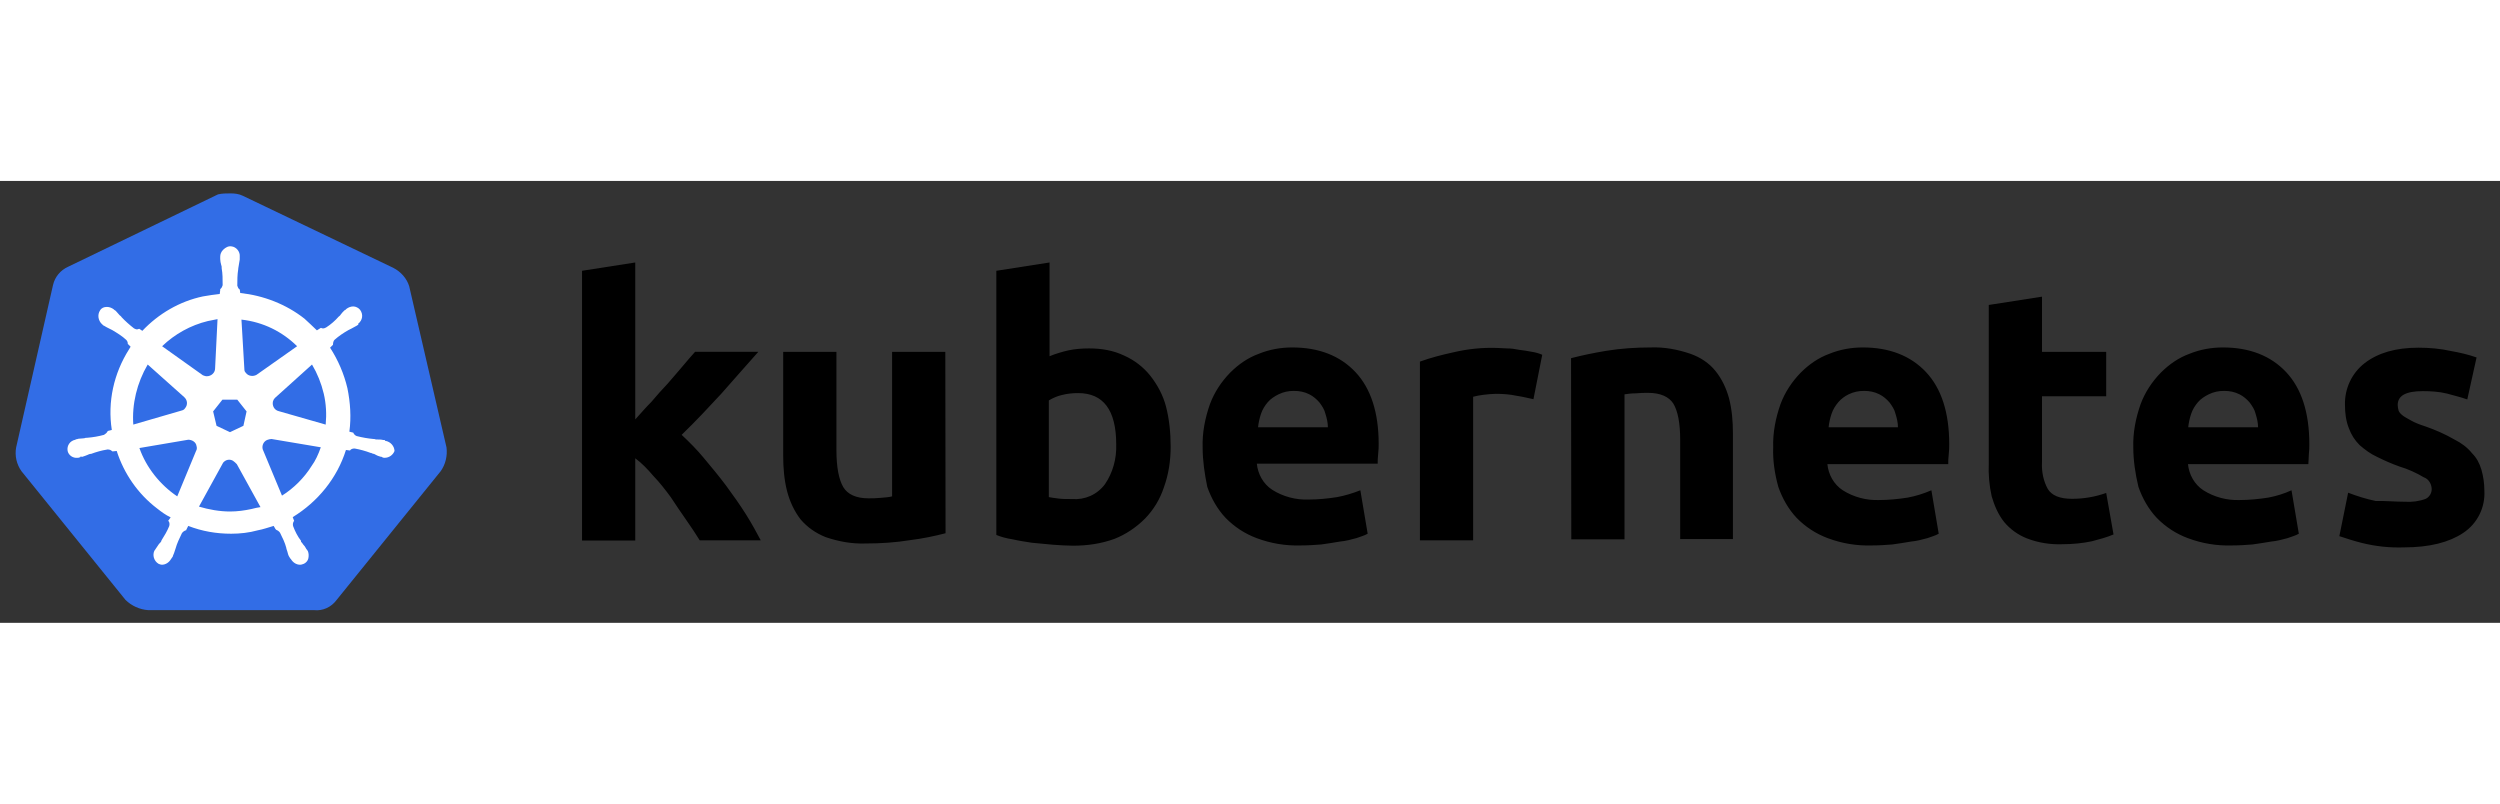
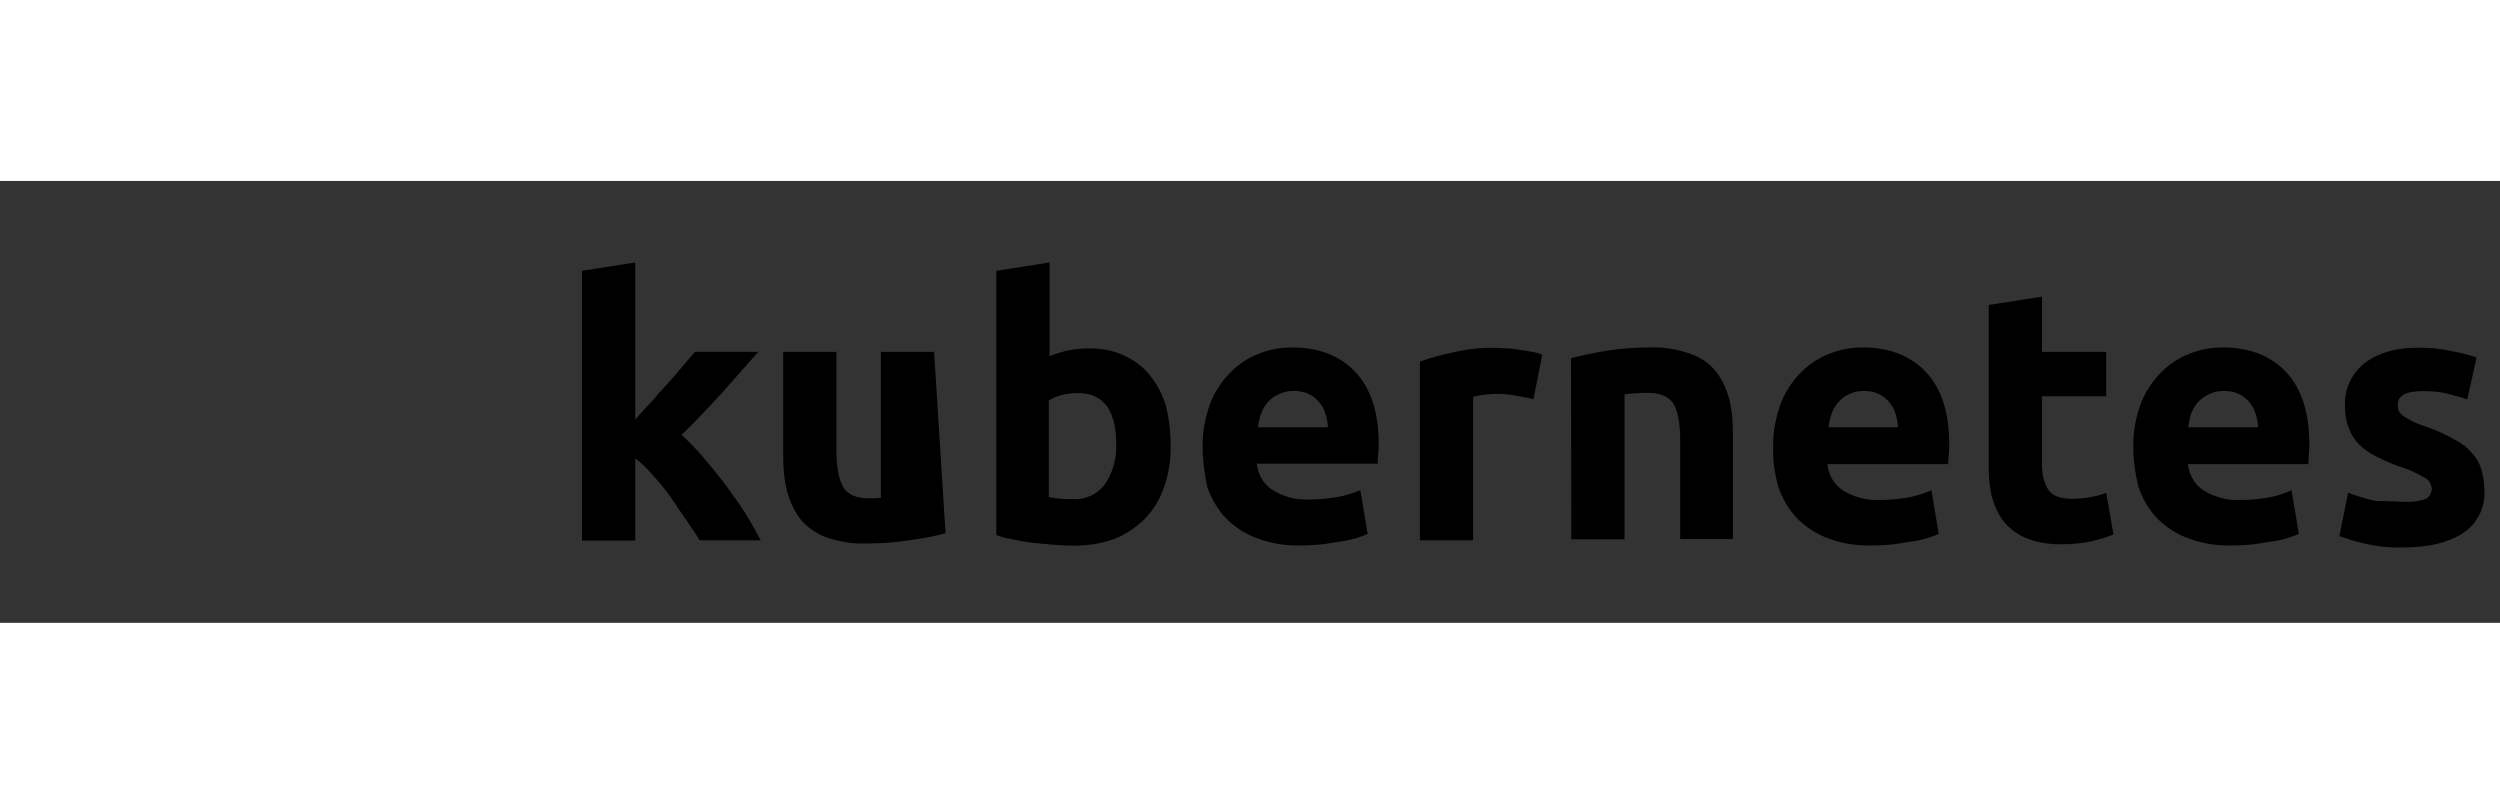
<svg xmlns="http://www.w3.org/2000/svg" version="1.1" id="svg10488" x="0px" y="0px" viewBox="0 0 1024 181" width="1032.18" height="331.855" style="enable-background:new 0 0 1024 181;" xml:space="preserve">
  <rect x="0" y="0" width="1024" height="181" fill="#333333" stroke="none" />
  <style type="text/css">
	.st0{fill:#326DE6;}
	.st1{fill:#FFFFFF;}
</style>
-   <path id="path10349" class="st0" d="M167.6,43.1c-1-3.2-3.4-5.9-6.5-7.5L99.5,6.1c-1.6-0.8-3.4-1-5.1-1c-1.6,0-3.4,0-5.1,0.4  L27.8,35.2c-3,1.4-5.3,4-6.1,7.5L6.6,109.2c-0.6,3.4,0.2,6.9,2.2,9.7l42.6,52.7c2.4,2.4,5.9,4,9.3,4.2h67.9c3.6,0.4,7.1-1.2,9.3-4.2  l42.6-52.7c2-2.8,2.8-6.3,2.4-9.7L167.6,43.1L167.6,43.1z" />
-   <path id="path10351" class="st1" d="M158.1,106.5L158.1,106.5c-0.2,0-0.4,0-0.4-0.2s-0.4-0.2-0.8-0.2c-0.8-0.2-1.6-0.2-2.4-0.2  c-0.4,0-0.8,0-1.2-0.2H153c-2.2-0.2-4.6-0.6-6.9-1.2c-0.6-0.2-1.2-0.8-1.4-1.4c0.2,0,0,0,0,0l0,0l-1.6-0.4  c0.8-5.9,0.4-11.9-0.8-17.8c-1.4-5.9-3.8-11.5-7.1-16.6l1.2-1.2l0,0v-0.2c0-0.6,0.2-1.4,0.6-1.8c1.8-1.6,3.6-2.8,5.7-4l0,0  c0.4-0.2,0.8-0.4,1.2-0.6c0.8-0.4,1.4-0.8,2.2-1.2c0.2-0.2,0.4-0.2,0.6-0.4c0.2-0.2,0-0.2,0-0.4l0,0c1.8-1.4,2.2-3.8,0.8-5.7  c-0.6-0.8-1.8-1.4-2.8-1.4c-1,0-2,0.4-2.8,1l0,0l-0.2,0.2c-0.2,0.2-0.4,0.4-0.6,0.4c-0.6,0.6-1.2,1.2-1.6,1.8  c-0.2,0.4-0.6,0.6-0.8,0.8l0,0c-1.4,1.6-3.2,3.2-5.1,4.4c-0.4,0.2-0.8,0.4-1.2,0.4c-0.2,0-0.6,0-0.8-0.2h-0.2l-1.6,1  c-1.6-1.6-3.4-3.2-5.1-4.8c-7.5-5.9-16.8-9.5-26.3-10.5l-0.2-1.6l0,0v0.2c-0.6-0.4-0.8-1-1-1.6c0-2.2,0-4.4,0.4-6.9v-0.2  c0-0.4,0.2-0.8,0.2-1.2c0.2-0.8,0.2-1.6,0.4-2.4V31l0,0c0.2-2-1.4-4-3.4-4.2c-1.2-0.2-2.4,0.4-3.4,1.4C90.6,29,90.2,30,90.2,31l0,0  v1c0,0.8,0.2,1.6,0.4,2.4c0.2,0.4,0.2,0.8,0.2,1.2v0.2c0.4,2.2,0.4,4.4,0.4,6.9c-0.2,0.6-0.4,1.2-1,1.6v0.4l0,0L90,46.3  c-2.2,0.2-4.4,0.6-6.9,1c-9.5,2-18.2,7.1-24.8,14.1l-1.2-0.8h-0.2c-0.2,0-0.4,0.2-0.8,0.2c-0.4,0-0.8-0.2-1.2-0.4  c-1.8-1.4-3.6-3-5.1-4.6l0,0c-0.2-0.4-0.6-0.6-0.8-0.8c-0.6-0.6-1-1.2-1.6-1.8C47.2,53,47,53,46.8,52.8c-0.2-0.2-0.2-0.2-0.2-0.2  l0,0c-0.8-0.6-1.8-1-2.8-1c-1.2,0-2.2,0.4-2.8,1.4c-1.2,1.8-0.8,4.2,0.8,5.7l0,0c0.2,0,0.2,0.2,0.2,0.2s0.4,0.4,0.6,0.4  c0.6,0.4,1.4,0.8,2.2,1.2c0.4,0.2,0.8,0.4,1.2,0.6l0,0c2,1.2,4,2.4,5.7,4c0.4,0.4,0.8,1.2,0.6,1.8v-0.2l0,0l1.2,1.2  c-0.2,0.4-0.4,0.6-0.6,1c-6.3,9.9-8.9,21.6-7.1,33.1l-1.6,0.4l0,0c0,0.2-0.2,0.2-0.2,0.2c-0.2,0.6-0.8,1-1.4,1.4  c-2.2,0.6-4.4,1-6.9,1.2l0,0c-0.4,0-0.8,0-1.2,0.2c-0.8,0-1.6,0.2-2.4,0.2c-0.2,0-0.4,0.2-0.8,0.2c-0.2,0-0.2,0-0.4,0.2l0,0  c-2.2,0.4-3.6,2.4-3.2,4.6l0,0c0.4,1.8,2.2,3,4,2.8c0.4,0,0.6,0,1-0.2l0,0c0.2,0,0.2,0,0.2-0.2c0-0.2,0.6,0,0.8,0  c0.8-0.2,1.6-0.6,2.2-0.8c0.4-0.2,0.8-0.4,1.2-0.4h0.2c2.2-0.8,4.2-1.4,6.7-1.8h0.2c0.6,0,1.2,0.2,1.6,0.6c0.2,0,0.2,0.2,0.2,0.2  l0,0l1.8-0.2c3,9.3,8.7,17.6,16.6,23.6c1.8,1.4,3.4,2.6,5.5,3.6l-1,1.4l0,0c0,0.2,0.2,0.2,0.2,0.2c0.4,0.6,0.4,1.4,0.2,2  c-0.8,2-2,4-3.2,5.9v0.2c-0.2,0.4-0.4,0.6-0.8,1c-0.4,0.4-0.8,1.2-1.4,2c-0.2,0.2-0.2,0.4-0.4,0.6c0,0,0,0.2-0.2,0.2l0,0  c-1,2-0.2,4.4,1.6,5.5c0.4,0.2,1,0.4,1.4,0.4c1.6,0,3-1,3.8-2.4l0,0c0,0,0-0.2,0.2-0.2c0-0.2,0.2-0.4,0.4-0.6  c0.2-0.8,0.6-1.4,0.8-2.2l0.4-1.2l0,0c0.6-2.2,1.6-4.2,2.6-6.3c0.4-0.6,1-1,1.6-1.2c0.2,0,0.2,0,0.2-0.2l0,0l0.8-1.6  c5.7,2.2,11.5,3.2,17.6,3.2c3.6,0,7.3-0.4,10.9-1.4c2.2-0.4,4.4-1.2,6.5-1.8l0.8,1.4l0,0c0.2,0,0.2,0,0.2,0.2  c0.6,0.2,1.2,0.6,1.6,1.2c1,2,2,4,2.6,6.3v0.2l0.4,1.2c0.2,0.8,0.4,1.6,0.8,2.2c0.2,0.2,0.2,0.4,0.4,0.6c0,0,0,0.2,0.2,0.2l0,0  c0.8,1.4,2.2,2.4,3.8,2.4c0.6,0,1-0.2,1.6-0.4c0.8-0.4,1.6-1.2,1.8-2.2c0.2-1,0.2-2-0.2-3l0,0c0-0.2-0.2-0.2-0.2-0.2  c0-0.2-0.2-0.4-0.4-0.6c-0.4-0.8-0.8-1.4-1.4-2c-0.2-0.4-0.4-0.6-0.8-1v-0.4c-1.4-1.8-2.4-3.8-3.2-5.9c-0.2-0.6-0.2-1.4,0.2-2  c0-0.2,0.2-0.2,0.2-0.2l0,0l-0.6-1.6c10.3-6.3,18.2-16,21.8-27.5l1.6,0.2l0,0c0.2,0,0.2-0.2,0.2-0.2c0.4-0.4,1-0.6,1.6-0.6h0.2  c2.2,0.4,4.4,1,6.5,1.8h0.2c0.4,0.2,0.8,0.4,1.2,0.4c0.8,0.4,1.4,0.8,2.2,1c0.2,0,0.4,0.2,0.8,0.2c0.2,0,0.2,0,0.4,0.2l0,0  c0.4,0.2,0.6,0.2,1,0.2c1.8,0,3.4-1.2,4-2.8C161.5,108.5,159.9,106.9,158.1,106.5L158.1,106.5z M99.7,100.3l-5.5,2.6l-5.5-2.6  l-1.4-5.9l3.8-4.8h6.1l3.8,4.8L99.7,100.3z M132.6,87.1c1,4.2,1.2,8.5,0.8,12.7l-19.2-5.5l0,0c-1.8-0.4-2.8-2.2-2.4-4  c0.2-0.6,0.4-1,0.8-1.4l15.2-13.7C130,78.9,131.6,82.9,132.6,87.1z M121.7,67.7l-16.6,11.7c-1.4,0.8-3.4,0.6-4.4-0.8  c-0.4-0.4-0.6-0.8-0.6-1.4l-1.2-20.4C107.8,57.8,115.6,61.7,121.7,67.7C121.7,67.7,121.7,67.7,121.7,67.7z M85.1,57.4l4-0.8l-1,20.2  l0,0c0,1.8-1.6,3.2-3.4,3.2c-0.6,0-1-0.2-1.6-0.4L66.4,67.7C71.6,62.7,78.1,59.1,85.1,57.4z M60.5,75.2l14.9,13.3l0,0  c1.4,1.2,1.6,3.2,0.4,4.6c-0.4,0.6-0.8,0.8-1.6,1l-19.6,5.7C54,91.4,56.1,82.7,60.5,75.2z M57.1,109.4l20-3.4c1.6,0,3.2,1,3.4,2.6  c0.2,0.6,0.2,1.4-0.2,2l0,0l-7.7,18.6C65.6,124.5,59.9,117.4,57.1,109.4z M102.9,134.4c-2.8,0.6-5.7,1-8.7,1c-4.2,0-8.7-0.8-12.7-2  l9.9-18c1-1.2,2.6-1.6,4-0.8c0.6,0.4,1,0.8,1.6,1.4l0,0l9.7,17.6C105.5,133.8,104.3,134,102.9,134.4z M127.6,116.8  c-3,4.8-7.3,9.1-12.1,12.1l-7.9-19c-0.4-1.6,0.4-3.2,1.8-3.8c0.6-0.2,1.2-0.4,1.8-0.4l20.2,3.4C130.4,112,129.2,114.6,127.6,116.8z" />
-   <path id="path3003" d="M985.1,131.4c2.8,0.2,5.9-0.2,8.5-1.2c1.6-0.8,2.6-2.6,2.4-4.4c-0.2-2-1.4-3.8-3.2-4.4  c-3-1.8-6.5-3.4-9.9-4.4c-3.4-1.2-6.5-2.6-9.3-4c-2.6-1.2-4.8-2.8-7.1-4.8c-2-2-3.4-4.2-4.4-6.9c-1.2-3-1.6-6.3-1.6-9.5  c-0.2-6.7,2.8-13.1,8.1-17.2c5.5-4.2,12.7-6.3,22-6.3c4.4,0,9.1,0.4,13.5,1.4c3.4,0.6,6.9,1.4,10.3,2.6l-3.8,17.2  c-2.8-1-5.5-1.6-8.3-2.4c-3.2-0.8-6.7-1-9.9-1c-6.9,0-10.3,1.8-10.3,5.7c0,0.8,0.2,1.6,0.4,2.4c0.4,0.8,1,1.4,1.8,2  c0.8,0.6,2,1.2,3.4,2c1.4,0.8,3.4,1.6,5.9,2.4c4,1.4,8.1,3.2,11.7,5.3c2.8,1.4,5.3,3.2,7.3,5.7c1.8,1.8,3,4,3.8,6.7  c0.8,2.8,1.2,5.7,1.2,8.5c0.4,6.9-2.8,13.5-8.7,17.4c-5.7,3.8-13.7,5.9-24.2,5.9c-5.9,0.2-11.5-0.4-17.2-1.8  c-3.2-0.8-6.3-1.8-9.3-2.8l3.6-17.8c3.6,1.4,7.5,2.6,11.3,3.4C977.2,131,981,131.4,985.1,131.4 M873.8,109.2c-0.2-6.1,1-12.1,3-17.8  c1.8-4.8,4.6-9.1,8.3-12.9c3.4-3.4,7.3-6.1,11.7-7.7c4.4-1.8,9.1-2.6,13.7-2.6c10.9,0,19.6,3.4,25.9,10.1c6.3,6.7,9.5,16.6,9.5,29.5  c0,1.2,0,2.6-0.2,4.2c0,1.6-0.2,2.8-0.2,4h-49.3c0.4,4.2,2.6,8.3,6.3,10.7c4.4,2.8,9.7,4.2,14.9,4c3.8,0,7.9-0.4,11.7-1  c3.2-0.6,6.5-1.6,9.5-3l3,17.8c-1.4,0.8-3,1.2-4.6,1.8c-2.2,0.6-4.4,1.2-6.7,1.4c-2.4,0.4-4.8,0.8-7.7,1.2c-2.6,0.2-5.5,0.4-8.3,0.4  c-6.3,0.2-12.3-0.8-18.2-3c-4.8-1.8-9.1-4.6-12.7-8.3c-3.4-3.6-5.9-8.1-7.5-12.7C874.6,119.9,873.8,114.4,873.8,109.2 M924.9,100.9  c0-1.8-0.4-3.6-1-5.5c-0.4-1.8-1.4-3.2-2.4-4.6c-1.2-1.4-2.6-2.6-4.2-3.4c-2-1-4-1.4-6.3-1.4s-4.2,0.4-6.3,1.4  c-1.6,0.8-3.2,1.8-4.4,3.2c-1.2,1.4-2.2,3-2.8,4.8c-0.6,1.8-1,3.6-1.2,5.5H924.9 M814.6,50.8l21.8-3.4V70h26.3v18.2h-26.3v27.1  c-0.2,3.8,0.6,7.7,2.4,10.9c1.6,2.6,4.8,4,9.9,4c2.4,0,4.8-0.2,7.1-0.6c2.4-0.4,4.6-1,6.9-1.8l3,17c-2.8,1.2-5.9,2-8.9,2.8  c-3.8,0.8-7.9,1.2-11.9,1.2c-5.1,0.2-10.1-0.6-14.7-2.4c-3.6-1.4-6.9-3.8-9.3-6.7c-2.4-3-4-6.7-5.1-10.5c-1-4.4-1.4-9.1-1.2-13.5  V50.8 M726.3,109.2c-0.2-6.1,1-12.1,3-17.8c1.8-4.8,4.6-9.1,8.3-12.9c3.4-3.4,7.3-6.1,11.7-7.7c4.4-1.8,9.1-2.6,13.7-2.6  c10.9,0,19.6,3.4,25.9,10.1c6.3,6.7,9.5,16.6,9.5,29.5c0,1.2,0,2.6-0.2,4.2c-0.2,1.6-0.2,2.8-0.2,4h-49.5c0.4,4.2,2.6,8.3,6.3,10.7  c4.4,2.8,9.7,4.2,14.9,4c3.8,0,7.9-0.4,11.7-1c3.2-0.6,6.5-1.6,9.7-3l3,17.8c-1.4,0.8-3,1.2-4.6,1.8c-2.2,0.6-4.4,1.2-6.7,1.4  c-2.4,0.4-4.8,0.8-7.7,1.2c-2.6,0.2-5.5,0.4-8.3,0.4c-6.3,0.2-12.3-0.8-18.2-3c-4.8-1.8-9.1-4.6-12.7-8.3c-3.4-3.6-5.9-8.1-7.5-12.7  C726.9,119.9,726.1,114.4,726.3,109.2 M777.4,100.9c0-1.8-0.4-3.6-1-5.5c-0.4-1.8-1.4-3.2-2.4-4.6c-1.2-1.4-2.6-2.6-4.2-3.4  c-2-1-4-1.4-6.3-1.4c-2.2,0-4.2,0.4-6.3,1.4c-1.6,0.8-3,1.8-4.2,3.2c-1.2,1.4-2.2,3-2.8,4.8c-0.6,1.8-1,3.6-1.2,5.5H777.4   M643.5,72.6c4.6-1.2,9.5-2.2,14.3-3c6.1-1,12.3-1.4,18.4-1.4c5.5-0.2,10.9,0.8,16.2,2.6c4,1.4,7.7,3.8,10.3,7.1  c2.6,3.2,4.4,7.1,5.5,11.1c1.2,4.6,1.6,9.5,1.6,14.3v43.4h-21.6v-40.6c0-7.1-1-11.9-2.8-14.9c-1.8-2.8-5.3-4.4-10.3-4.4  c-1.6,0-3.2,0-5.1,0.2c-1.8,0-3.2,0.2-4.6,0.4v59.4h-21.8L643.5,72.6 M628.1,89.4c-2-0.4-4.2-1-6.9-1.4c-2.8-0.6-5.7-0.8-8.5-0.8  c-1.6,0-3.2,0.2-5.1,0.4c-1.4,0.2-2.8,0.4-4.2,0.8v58.8h-21.8V74c4.4-1.6,9.1-2.8,13.7-3.8c5.9-1.4,11.9-2,17.8-1.8  c1.4,0,2.8,0.2,4.2,0.2c1.6,0,3.2,0.2,5.1,0.6c1.6,0.2,3.2,0.4,5.1,0.8c1.4,0.2,2.8,0.6,4.2,1.2L628.1,89.4 M492.6,109.2  c-0.2-6.1,1-12.1,3-17.8c1.8-4.8,4.6-9.1,8.3-12.9c3.4-3.4,7.3-6.1,11.7-7.7c4.4-1.8,9.1-2.6,13.7-2.6c10.9,0,19.6,3.4,25.9,10.1  c6.3,6.7,9.5,16.6,9.5,29.3c0,1.2,0,2.6-0.2,4.2c-0.2,1.6-0.2,2.8-0.2,4h-49.5c0.4,4.2,2.6,8.3,6.3,10.7c4.4,2.8,9.7,4.2,14.9,4  c3.8,0,7.9-0.4,11.7-1c3.2-0.6,6.5-1.6,9.5-2.8l3,17.8c-1.4,0.8-3,1.2-4.6,1.8c-2.2,0.6-4.4,1.2-6.7,1.4c-2.4,0.4-4.8,0.8-7.7,1.2  c-2.6,0.2-5.5,0.4-8.3,0.4c-6.3,0.2-12.3-0.8-18.2-3c-4.8-1.8-9.1-4.6-12.7-8.3c-3.4-3.6-5.9-8.1-7.5-12.7  C493.4,119.9,492.6,114.6,492.6,109.2 M543.9,100.9c0-1.8-0.4-3.6-1-5.5c-0.4-1.8-1.4-3.2-2.4-4.6c-1.2-1.4-2.6-2.6-4.2-3.4  c-2-1-4-1.4-6.3-1.4s-4.2,0.4-6.3,1.4c-1.6,0.8-3.2,1.8-4.4,3.2c-1.2,1.4-2.2,3-2.8,4.8c-0.6,1.8-1,3.6-1.2,5.5H543.9 M457.2,107.9  c0-14.1-5.3-21-15.6-21c-2.2,0-4.4,0.2-6.7,0.8c-1.8,0.4-3.6,1.2-5.3,2.2v39.6c1,0.2,2.4,0.4,4,0.6c1.6,0.2,3.4,0.2,5.5,0.2  c5.3,0.4,10.3-1.8,13.5-6.1C455.8,119.5,457.4,113.8,457.2,107.9 M479.5,108.8c0,5.7-0.8,11.3-2.8,16.8c-1.6,4.8-4.2,9.1-7.7,12.7  c-3.6,3.6-7.9,6.5-12.5,8.3c-5.5,2-11.1,2.8-17,2.8c-2.6,0-5.5-0.2-8.3-0.4c-2.8-0.2-5.7-0.6-8.5-0.8c-2.6-0.4-5.3-0.8-7.9-1.4  c-2.6-0.4-4.8-1-6.7-1.8V36.8l21.8-3.4v38.4c2.4-1,5.1-1.8,7.7-2.4c2.8-0.6,5.7-0.8,8.5-0.8c5.1,0,9.9,0.8,14.5,3  c4,1.8,7.7,4.6,10.5,8.1c3,3.8,5.3,8.1,6.5,12.7C478.9,97.4,479.5,103.1,479.5,108.8 M387.3,144.3c-4.6,1.2-9.5,2.2-14.3,2.8  c-6.1,1-12.3,1.4-18.4,1.4c-5.7,0.2-11.1-0.8-16.4-2.6c-4-1.6-7.5-4-10.3-7.3c-2.6-3.4-4.4-7.3-5.5-11.5c-1.2-4.6-1.6-9.7-1.6-14.5  V70h21.8v40.2c0,7.1,1,12.1,2.8,15.2c1.8,3,5.3,4.6,10.3,4.6c1.6,0,3.2,0,5.1-0.2c1.8-0.2,3.2-0.2,4.6-0.6V70h21.8L387.3,144.3   M260.1,97.8c2.2-2.4,4.2-4.8,6.7-7.3c2.2-2.6,4.4-5.1,6.7-7.5c2.2-2.6,4.2-4.8,6.1-7.1c1.8-2.2,3.6-4.2,5.1-5.9h25.9  c-5.3,5.9-10.3,11.7-15.2,17.2c-5.1,5.5-10.3,11.1-16.2,16.8c3.2,3,6.3,6.1,9.1,9.5c3,3.6,6.1,7.3,9.1,11.3  c2.8,3.8,5.7,7.9,8.1,11.7s4.4,7.5,6.1,10.7h-25c-1.6-2.6-3.4-5.3-5.5-8.3s-4.2-6.1-6.3-9.3c-2.2-3-4.6-6.1-7.3-8.9  c-2.2-2.6-4.6-5.1-7.3-7.1v33.7h-21.8V36.8l21.8-3.4V97.8" />
+   <path id="path3003" d="M985.1,131.4c2.8,0.2,5.9-0.2,8.5-1.2c1.6-0.8,2.6-2.6,2.4-4.4c-0.2-2-1.4-3.8-3.2-4.4  c-3-1.8-6.5-3.4-9.9-4.4c-3.4-1.2-6.5-2.6-9.3-4c-2.6-1.2-4.8-2.8-7.1-4.8c-2-2-3.4-4.2-4.4-6.9c-1.2-3-1.6-6.3-1.6-9.5  c-0.2-6.7,2.8-13.1,8.1-17.2c5.5-4.2,12.7-6.3,22-6.3c4.4,0,9.1,0.4,13.5,1.4c3.4,0.6,6.9,1.4,10.3,2.6l-3.8,17.2  c-2.8-1-5.5-1.6-8.3-2.4c-3.2-0.8-6.7-1-9.9-1c-6.9,0-10.3,1.8-10.3,5.7c0,0.8,0.2,1.6,0.4,2.4c0.4,0.8,1,1.4,1.8,2  c0.8,0.6,2,1.2,3.4,2c1.4,0.8,3.4,1.6,5.9,2.4c4,1.4,8.1,3.2,11.7,5.3c2.8,1.4,5.3,3.2,7.3,5.7c1.8,1.8,3,4,3.8,6.7  c0.8,2.8,1.2,5.7,1.2,8.5c0.4,6.9-2.8,13.5-8.7,17.4c-5.7,3.8-13.7,5.9-24.2,5.9c-5.9,0.2-11.5-0.4-17.2-1.8  c-3.2-0.8-6.3-1.8-9.3-2.8l3.6-17.8c3.6,1.4,7.5,2.6,11.3,3.4C977.2,131,981,131.4,985.1,131.4 M873.8,109.2c-0.2-6.1,1-12.1,3-17.8  c1.8-4.8,4.6-9.1,8.3-12.9c3.4-3.4,7.3-6.1,11.7-7.7c4.4-1.8,9.1-2.6,13.7-2.6c10.9,0,19.6,3.4,25.9,10.1c6.3,6.7,9.5,16.6,9.5,29.5  c0,1.2,0,2.6-0.2,4.2c0,1.6-0.2,2.8-0.2,4h-49.3c0.4,4.2,2.6,8.3,6.3,10.7c4.4,2.8,9.7,4.2,14.9,4c3.8,0,7.9-0.4,11.7-1  c3.2-0.6,6.5-1.6,9.5-3l3,17.8c-1.4,0.8-3,1.2-4.6,1.8c-2.2,0.6-4.4,1.2-6.7,1.4c-2.4,0.4-4.8,0.8-7.7,1.2c-2.6,0.2-5.5,0.4-8.3,0.4  c-6.3,0.2-12.3-0.8-18.2-3c-4.8-1.8-9.1-4.6-12.7-8.3c-3.4-3.6-5.9-8.1-7.5-12.7C874.6,119.9,873.8,114.4,873.8,109.2 M924.9,100.9  c0-1.8-0.4-3.6-1-5.5c-0.4-1.8-1.4-3.2-2.4-4.6c-1.2-1.4-2.6-2.6-4.2-3.4c-2-1-4-1.4-6.3-1.4s-4.2,0.4-6.3,1.4  c-1.6,0.8-3.2,1.8-4.4,3.2c-1.2,1.4-2.2,3-2.8,4.8c-0.6,1.8-1,3.6-1.2,5.5H924.9 M814.6,50.8l21.8-3.4V70h26.3v18.2h-26.3v27.1  c-0.2,3.8,0.6,7.7,2.4,10.9c1.6,2.6,4.8,4,9.9,4c2.4,0,4.8-0.2,7.1-0.6c2.4-0.4,4.6-1,6.9-1.8l3,17c-2.8,1.2-5.9,2-8.9,2.8  c-3.8,0.8-7.9,1.2-11.9,1.2c-5.1,0.2-10.1-0.6-14.7-2.4c-3.6-1.4-6.9-3.8-9.3-6.7c-2.4-3-4-6.7-5.1-10.5c-1-4.4-1.4-9.1-1.2-13.5  V50.8 M726.3,109.2c-0.2-6.1,1-12.1,3-17.8c1.8-4.8,4.6-9.1,8.3-12.9c3.4-3.4,7.3-6.1,11.7-7.7c4.4-1.8,9.1-2.6,13.7-2.6  c10.9,0,19.6,3.4,25.9,10.1c6.3,6.7,9.5,16.6,9.5,29.5c0,1.2,0,2.6-0.2,4.2c-0.2,1.6-0.2,2.8-0.2,4h-49.5c0.4,4.2,2.6,8.3,6.3,10.7  c4.4,2.8,9.7,4.2,14.9,4c3.8,0,7.9-0.4,11.7-1c3.2-0.6,6.5-1.6,9.7-3l3,17.8c-1.4,0.8-3,1.2-4.6,1.8c-2.2,0.6-4.4,1.2-6.7,1.4  c-2.4,0.4-4.8,0.8-7.7,1.2c-2.6,0.2-5.5,0.4-8.3,0.4c-6.3,0.2-12.3-0.8-18.2-3c-4.8-1.8-9.1-4.6-12.7-8.3c-3.4-3.6-5.9-8.1-7.5-12.7  C726.9,119.9,726.1,114.4,726.3,109.2 M777.4,100.9c0-1.8-0.4-3.6-1-5.5c-0.4-1.8-1.4-3.2-2.4-4.6c-1.2-1.4-2.6-2.6-4.2-3.4  c-2-1-4-1.4-6.3-1.4c-2.2,0-4.2,0.4-6.3,1.4c-1.6,0.8-3,1.8-4.2,3.2c-1.2,1.4-2.2,3-2.8,4.8c-0.6,1.8-1,3.6-1.2,5.5H777.4   M643.5,72.6c4.6-1.2,9.5-2.2,14.3-3c6.1-1,12.3-1.4,18.4-1.4c5.5-0.2,10.9,0.8,16.2,2.6c4,1.4,7.7,3.8,10.3,7.1  c2.6,3.2,4.4,7.1,5.5,11.1c1.2,4.6,1.6,9.5,1.6,14.3v43.4h-21.6v-40.6c0-7.1-1-11.9-2.8-14.9c-1.8-2.8-5.3-4.4-10.3-4.4  c-1.6,0-3.2,0-5.1,0.2c-1.8,0-3.2,0.2-4.6,0.4v59.4h-21.8L643.5,72.6 M628.1,89.4c-2-0.4-4.2-1-6.9-1.4c-2.8-0.6-5.7-0.8-8.5-0.8  c-1.6,0-3.2,0.2-5.1,0.4c-1.4,0.2-2.8,0.4-4.2,0.8v58.8h-21.8V74c4.4-1.6,9.1-2.8,13.7-3.8c5.9-1.4,11.9-2,17.8-1.8  c1.4,0,2.8,0.2,4.2,0.2c1.6,0,3.2,0.2,5.1,0.6c1.6,0.2,3.2,0.4,5.1,0.8c1.4,0.2,2.8,0.6,4.2,1.2L628.1,89.4 M492.6,109.2  c-0.2-6.1,1-12.1,3-17.8c1.8-4.8,4.6-9.1,8.3-12.9c3.4-3.4,7.3-6.1,11.7-7.7c4.4-1.8,9.1-2.6,13.7-2.6c10.9,0,19.6,3.4,25.9,10.1  c6.3,6.7,9.5,16.6,9.5,29.3c0,1.2,0,2.6-0.2,4.2c-0.2,1.6-0.2,2.8-0.2,4h-49.5c0.4,4.2,2.6,8.3,6.3,10.7c4.4,2.8,9.7,4.2,14.9,4  c3.8,0,7.9-0.4,11.7-1c3.2-0.6,6.5-1.6,9.5-2.8l3,17.8c-1.4,0.8-3,1.2-4.6,1.8c-2.2,0.6-4.4,1.2-6.7,1.4c-2.4,0.4-4.8,0.8-7.7,1.2  c-2.6,0.2-5.5,0.4-8.3,0.4c-6.3,0.2-12.3-0.8-18.2-3c-4.8-1.8-9.1-4.6-12.7-8.3c-3.4-3.6-5.9-8.1-7.5-12.7  C493.4,119.9,492.6,114.6,492.6,109.2 M543.9,100.9c0-1.8-0.4-3.6-1-5.5c-0.4-1.8-1.4-3.2-2.4-4.6c-1.2-1.4-2.6-2.6-4.2-3.4  c-2-1-4-1.4-6.3-1.4s-4.2,0.4-6.3,1.4c-1.6,0.8-3.2,1.8-4.4,3.2c-1.2,1.4-2.2,3-2.8,4.8c-0.6,1.8-1,3.6-1.2,5.5H543.9 M457.2,107.9  c0-14.1-5.3-21-15.6-21c-2.2,0-4.4,0.2-6.7,0.8c-1.8,0.4-3.6,1.2-5.3,2.2v39.6c1,0.2,2.4,0.4,4,0.6c1.6,0.2,3.4,0.2,5.5,0.2  c5.3,0.4,10.3-1.8,13.5-6.1C455.8,119.5,457.4,113.8,457.2,107.9 M479.5,108.8c0,5.7-0.8,11.3-2.8,16.8c-1.6,4.8-4.2,9.1-7.7,12.7  c-3.6,3.6-7.9,6.5-12.5,8.3c-5.5,2-11.1,2.8-17,2.8c-2.6,0-5.5-0.2-8.3-0.4c-2.8-0.2-5.7-0.6-8.5-0.8c-2.6-0.4-5.3-0.8-7.9-1.4  c-2.6-0.4-4.8-1-6.7-1.8V36.8l21.8-3.4v38.4c2.4-1,5.1-1.8,7.7-2.4c2.8-0.6,5.7-0.8,8.5-0.8c5.1,0,9.9,0.8,14.5,3  c4,1.8,7.7,4.6,10.5,8.1c3,3.8,5.3,8.1,6.5,12.7C478.9,97.4,479.5,103.1,479.5,108.8 M387.3,144.3c-4.6,1.2-9.5,2.2-14.3,2.8  c-6.1,1-12.3,1.4-18.4,1.4c-5.7,0.2-11.1-0.8-16.4-2.6c-4-1.6-7.5-4-10.3-7.3c-2.6-3.4-4.4-7.3-5.5-11.5c-1.2-4.6-1.6-9.7-1.6-14.5  V70h21.8v40.2c0,7.1,1,12.1,2.8,15.2c1.8,3,5.3,4.6,10.3,4.6c1.6,0,3.2,0,5.1-0.2V70h21.8L387.3,144.3   M260.1,97.8c2.2-2.4,4.2-4.8,6.7-7.3c2.2-2.6,4.4-5.1,6.7-7.5c2.2-2.6,4.2-4.8,6.1-7.1c1.8-2.2,3.6-4.2,5.1-5.9h25.9  c-5.3,5.9-10.3,11.7-15.2,17.2c-5.1,5.5-10.3,11.1-16.2,16.8c3.2,3,6.3,6.1,9.1,9.5c3,3.6,6.1,7.3,9.1,11.3  c2.8,3.8,5.7,7.9,8.1,11.7s4.4,7.5,6.1,10.7h-25c-1.6-2.6-3.4-5.3-5.5-8.3s-4.2-6.1-6.3-9.3c-2.2-3-4.6-6.1-7.3-8.9  c-2.2-2.6-4.6-5.1-7.3-7.1v33.7h-21.8V36.8l21.8-3.4V97.8" />
</svg>